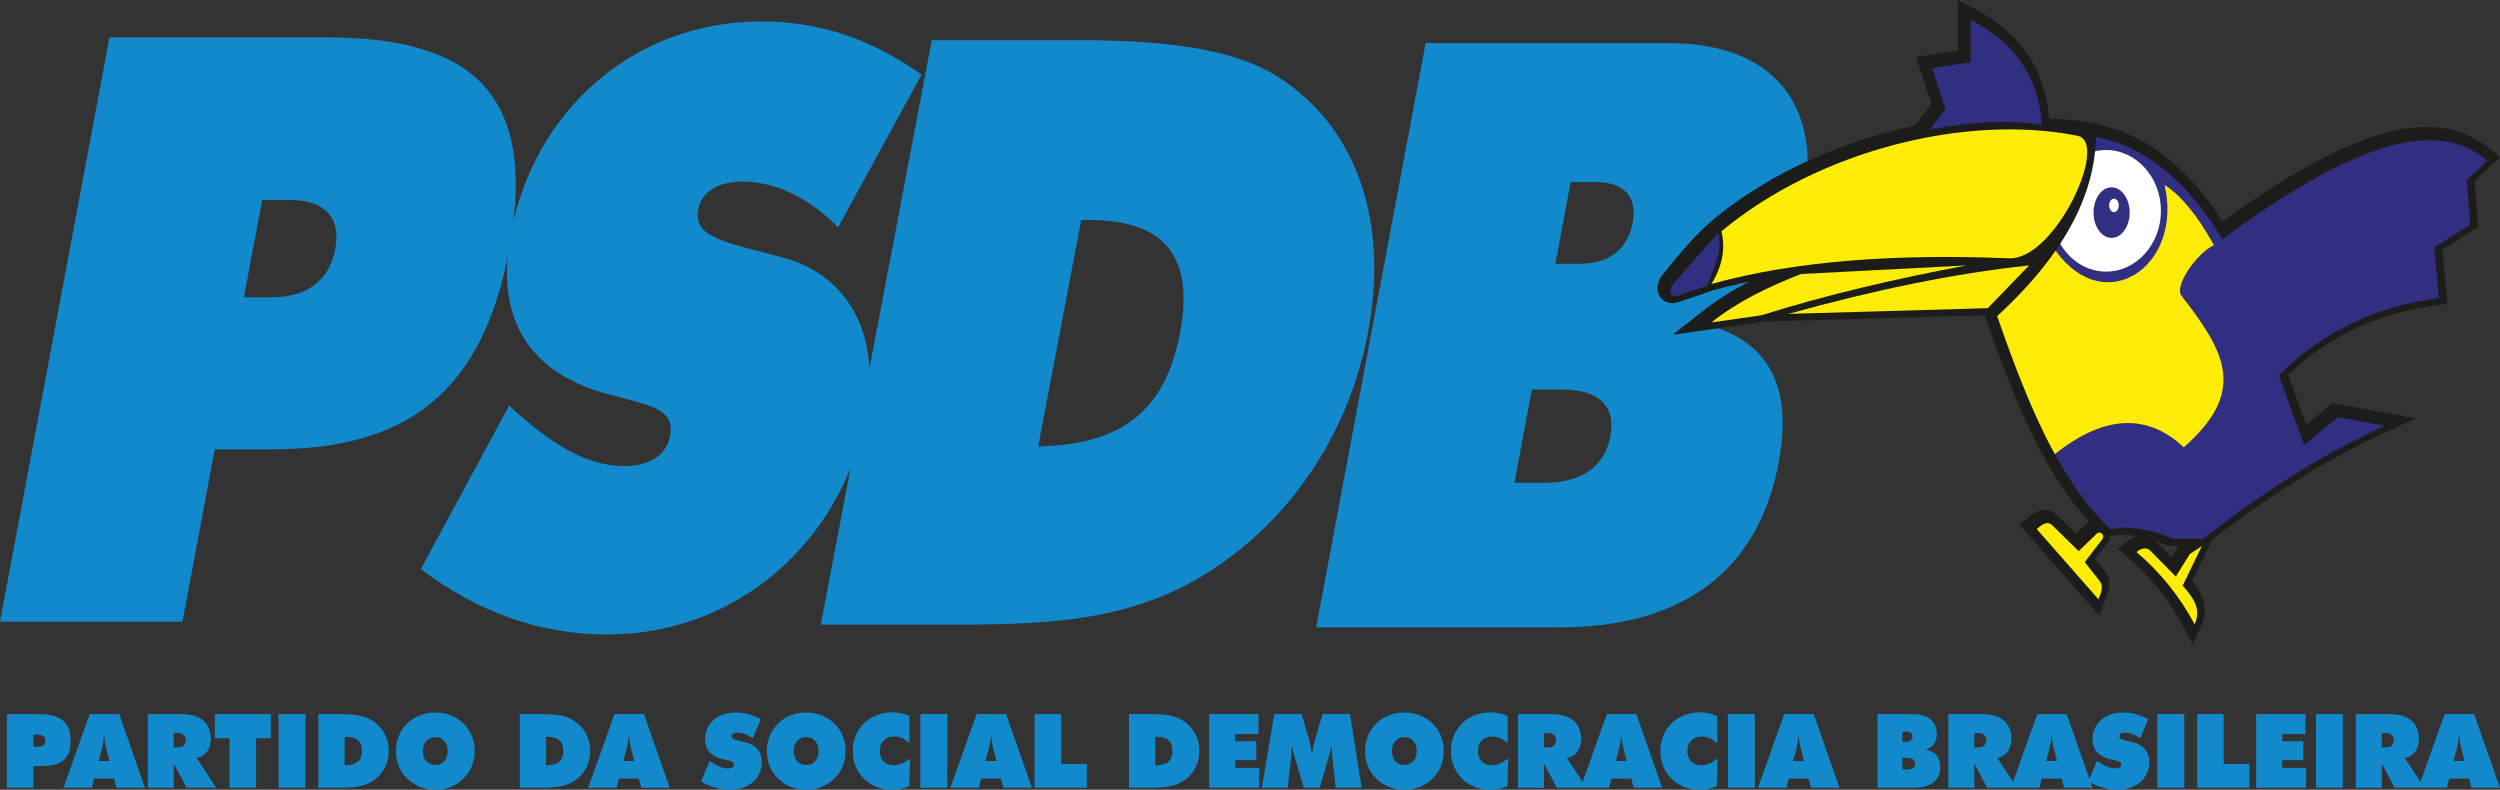
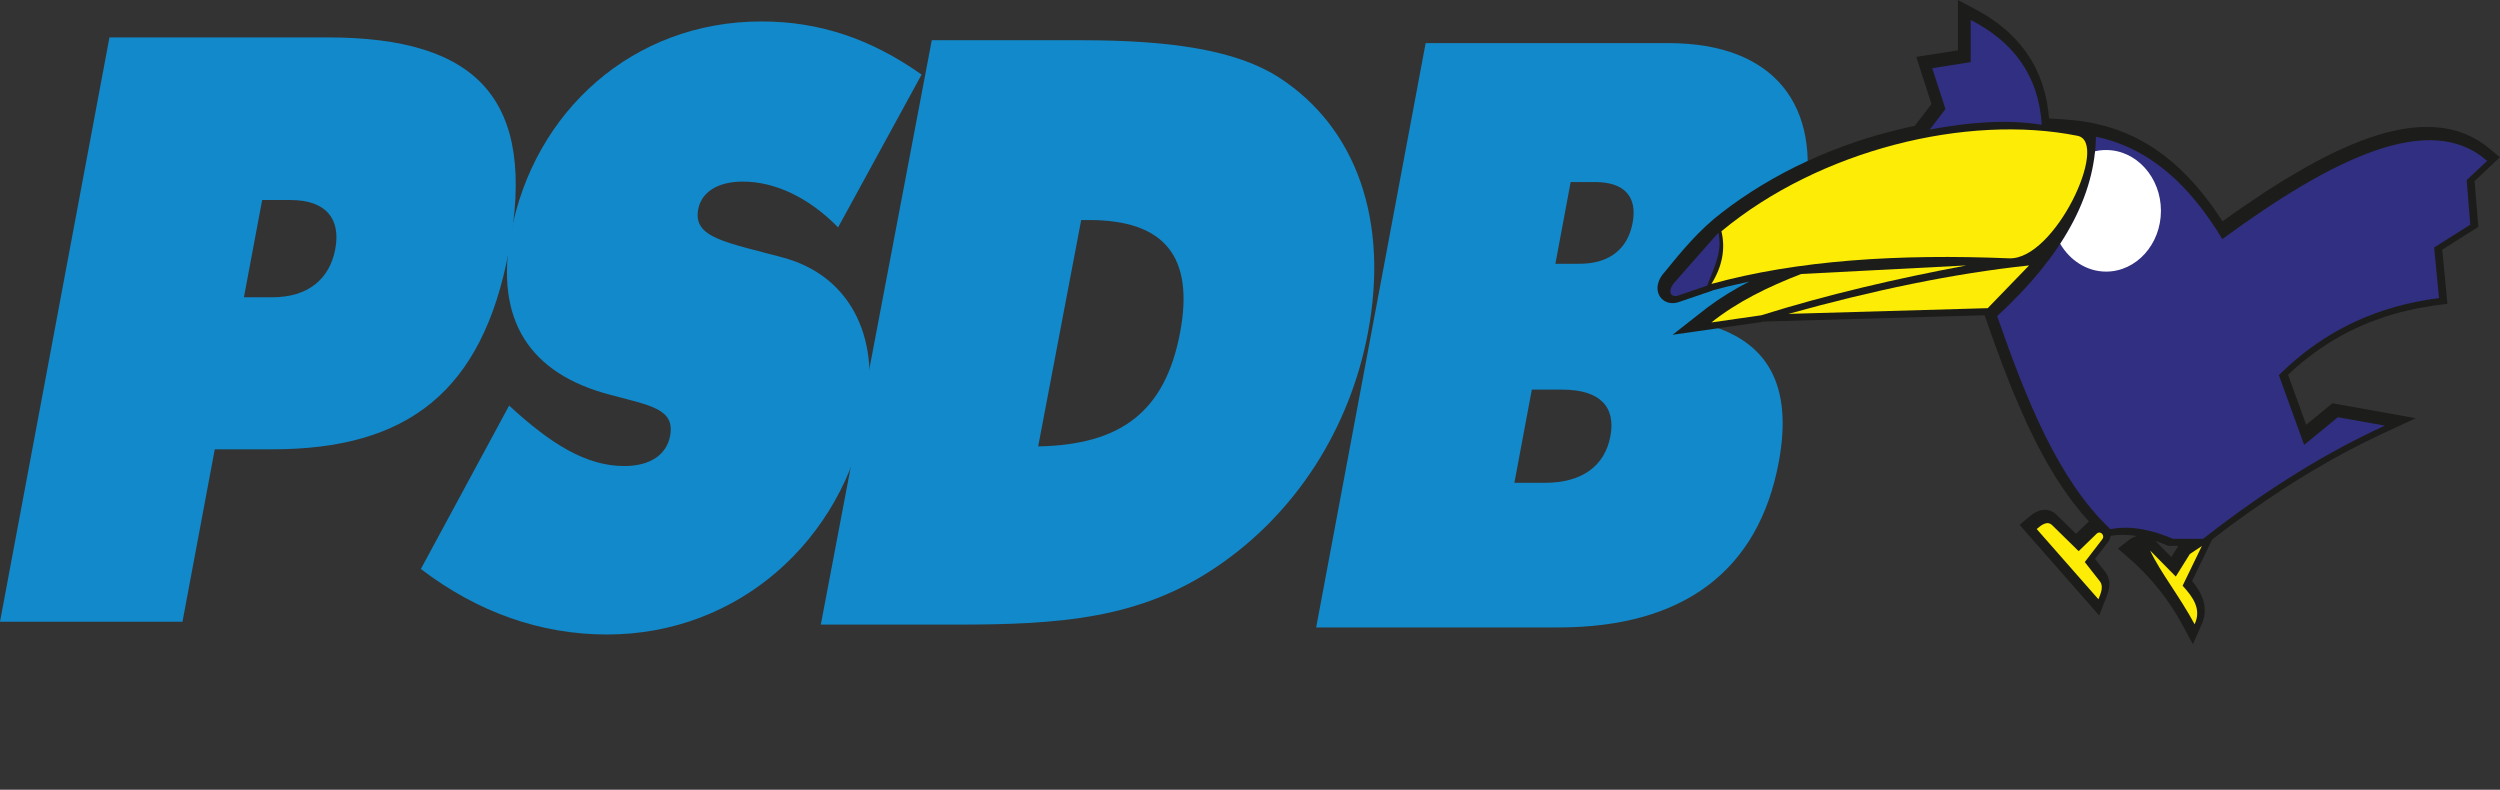
<svg xmlns="http://www.w3.org/2000/svg" width="175.75pt" height="55.52pt" viewBox="0 0 175.75 55.52" version="1.1">
  <rect x="0" y="0" width="175.75" height="55.52" fill="#333333" stroke="none" />
  <defs>
    <clipPath id="clip1">
      <path d="M 116 0 L 175.75 0 L 175.75 46 L 116 46 Z M 116 0 " />
    </clipPath>
    <clipPath id="clip2">
      <path d="M 0 50 L 175.75 50 L 175.75 55.52 L 0 55.52 Z M 0 50 " />
    </clipPath>
  </defs>
  <g id="surface1">
    <path style=" stroke:none;fill-rule:evenodd;fill:rgb(7.1%,53.699%,79.199%);fill-opacity:1;" d="M 110.418 12.797 L 112.117 12.797 C 114.211 12.797 115.117 13.832 114.773 15.672 C 114.43 17.508 113.137 18.543 111.039 18.543 L 109.344 18.543 Z M 107.688 27.391 L 109.832 27.391 C 112.477 27.391 113.598 28.598 113.211 30.664 C 112.824 32.734 111.25 33.941 108.605 33.941 L 106.461 33.941 Z M 92.527 44.109 L 109.547 44.109 C 118.379 44.109 123.625 40.09 125.043 32.504 C 126.055 27.105 124.312 23.887 119.688 22.738 C 123.352 21.816 125.98 18.715 126.82 14.234 C 128.09 7.453 124.773 3.031 117.289 3.031 L 100.223 3.031 L 92.527 44.109 " />
    <path style=" stroke:none;fill-rule:evenodd;fill:rgb(7.1%,53.699%,79.199%);fill-opacity:1;" d="M 72.984 31.383 L 76.008 15.469 L 76.566 15.469 C 81.828 15.469 83.98 17.996 82.957 23.398 C 81.898 28.969 78.777 31.27 72.984 31.383 Z M 57.703 43.91 L 67.266 43.91 C 74.504 43.91 80.148 43.508 85.555 39.828 C 91.07 36.094 94.879 30.176 96.164 23.398 C 97.648 15.582 95.41 8.977 89.863 5.414 C 86.883 3.52 82.305 2.828 76.031 2.828 L 65.504 2.828 L 57.703 43.91 " />
    <path style=" stroke:none;fill-rule:evenodd;fill:rgb(7.1%,53.699%,79.199%);fill-opacity:1;" d="M 29.586 40 C 33.582 43.047 38.008 44.605 42.672 44.605 C 51.953 44.605 59.25 37.934 60.887 29.141 C 61.957 23.398 59.539 19.316 55.051 18.109 C 51.035 17.02 48.707 16.73 49.082 14.723 C 49.305 13.516 50.438 12.766 52.223 12.766 C 54.457 12.766 56.836 13.859 58.918 15.984 L 64.789 5.242 C 61.191 2.711 57.594 1.508 53.527 1.508 C 44.496 1.508 37.512 7.828 35.906 16.445 C 34.793 22.422 37.156 26.27 42.93 27.762 C 45.719 28.512 47.465 28.738 47.109 30.637 C 46.863 31.957 45.723 32.762 43.887 32.762 C 41.207 32.762 38.715 31.211 35.793 28.512 L 29.586 40 " />
    <path style=" stroke:none;fill-rule:evenodd;fill:rgb(7.1%,53.699%,79.199%);fill-opacity:1;" d="M 18.43 14.062 L 20.426 14.062 C 22.918 14.062 23.969 15.383 23.57 17.508 C 23.172 19.633 21.641 20.898 19.145 20.898 L 17.148 20.898 Z M 0 43.707 L 12.828 43.707 L 15.098 31.586 L 19.141 31.586 C 28.621 31.586 33.914 27.562 35.777 17.621 C 37.777 6.938 33.543 2.629 23.016 2.629 L 7.695 2.629 L 0 43.707 " />
    <g clip-path="url(#clip1)" clip-rule="nonzero">
      <path style=" stroke:none;fill-rule:evenodd;fill:rgb(10.999%,11.4%,10.599%);fill-opacity:1;" d="M 151.523 38.023 C 151.832 38.133 152.129 38.25 152.43 38.375 L 153.137 38.375 L 152.645 39.164 Z M 153.27 43.656 L 154.164 45.293 L 154.855 43.711 C 154.895 43.582 154.93 43.453 154.961 43.316 C 154.98 43.184 154.992 43.059 154.996 42.922 C 154.992 42.793 154.984 42.672 154.969 42.543 C 154.938 42.379 154.898 42.227 154.848 42.066 C 154.805 41.957 154.762 41.852 154.707 41.742 C 154.539 41.418 154.34 41.125 154.105 40.844 L 155.52 37.922 C 157.137 36.668 158.809 35.488 160.52 34.367 C 161.172 33.949 161.828 33.539 162.492 33.141 C 163.375 32.617 164.266 32.113 165.172 31.633 C 165.906 31.25 166.648 30.883 167.398 30.527 L 169.832 29.402 L 163.969 28.348 L 162.125 29.859 L 160.852 26.344 C 161.141 26.074 161.434 25.816 161.73 25.559 C 162.039 25.309 162.348 25.066 162.664 24.828 C 162.98 24.602 163.301 24.383 163.625 24.172 C 163.949 23.969 164.273 23.777 164.605 23.59 C 164.938 23.41 165.273 23.242 165.613 23.078 C 165.953 22.922 166.297 22.777 166.641 22.637 C 166.992 22.504 167.34 22.379 167.695 22.258 C 168.051 22.145 168.406 22.043 168.77 21.945 C 169.137 21.855 169.5 21.77 169.867 21.691 C 170.238 21.621 170.613 21.559 170.988 21.5 L 172.055 21.352 L 171.691 17.551 L 174.227 15.949 L 173.965 12.73 L 175.746 11.051 L 174.707 10.203 L 174.258 9.898 L 173.789 9.637 L 173.305 9.414 L 172.805 9.234 L 172.289 9.098 L 171.762 9 L 171.223 8.941 L 170.672 8.922 L 170.113 8.934 L 169.543 8.98 L 168.965 9.062 L 168.375 9.176 L 167.777 9.316 L 167.172 9.488 L 166.559 9.691 L 165.934 9.918 L 165.301 10.172 L 164.66 10.449 L 164.008 10.754 L 163.352 11.082 L 162.688 11.43 L 162.012 11.805 L 160.641 12.609 L 159.238 13.496 C 158.227 14.164 157.227 14.844 156.242 15.559 C 155.805 14.859 155.316 14.199 154.801 13.555 C 154.551 13.25 154.297 12.957 154.035 12.668 L 153.496 12.113 C 153.223 11.848 152.945 11.594 152.656 11.344 L 152.066 10.875 L 151.457 10.441 L 150.82 10.047 L 150.164 9.691 L 149.484 9.375 L 148.781 9.105 L 148.055 8.875 L 147.684 8.781 C 146.527 8.48 145.309 8.387 144.051 8.328 C 144.02 7.93 143.965 7.539 143.895 7.148 L 143.75 6.508 L 143.566 5.891 L 143.344 5.305 L 143.086 4.742 L 142.789 4.203 L 142.457 3.695 L 142.09 3.211 L 141.691 2.758 L 141.262 2.328 C 141.031 2.121 140.801 1.922 140.559 1.73 C 140.309 1.543 140.055 1.363 139.797 1.191 C 139.523 1.02 139.25 0.859 138.973 0.703 L 137.641 0 L 137.641 3.539 L 134.711 3.996 L 135.781 7.312 L 134.609 8.844 C 133.723 9.02 132.848 9.258 131.973 9.496 L 131.133 9.75 L 130.297 10.027 L 129.465 10.324 L 128.645 10.641 L 127.828 10.98 L 127.023 11.34 L 126.227 11.719 L 125.441 12.121 L 124.672 12.543 L 123.914 12.984 L 123.172 13.445 L 122.445 13.926 L 121.734 14.426 L 121.086 14.914 C 119.484 16.121 118.203 17.668 116.977 19.184 L 116.859 19.324 L 116.754 19.484 L 116.664 19.648 L 116.598 19.824 L 116.547 20.004 L 116.523 20.199 L 116.531 20.402 L 116.578 20.613 L 116.672 20.82 L 116.82 21.008 L 117.012 21.16 L 117.227 21.258 L 117.445 21.305 L 117.656 21.309 L 117.859 21.281 L 118.035 21.23 L 120.375 20.43 L 120.379 20.418 L 121.445 20.141 C 121.949 20.02 122.457 19.906 122.965 19.797 C 121.941 20.32 120.961 20.926 120.039 21.609 L 117.582 23.535 L 123.789 22.648 L 123.914 22.609 L 139.516 22.164 C 139.91 23.297 140.312 24.426 140.734 25.547 C 141.008 26.266 141.289 26.977 141.578 27.688 C 141.871 28.379 142.172 29.066 142.48 29.75 C 142.719 30.25 142.957 30.742 143.203 31.234 C 143.453 31.715 143.711 32.184 143.977 32.656 L 144.52 33.562 L 145.094 34.434 L 145.691 35.266 L 146.32 36.055 L 146.855 36.664 L 146.727 36.77 L 145.945 37.527 L 144.57 36.18 L 144.441 36.066 L 144.27 35.961 L 144.086 35.887 L 143.895 35.848 L 143.711 35.84 L 143.535 35.859 L 143.383 35.895 L 143.117 36.004 C 142.98 36.082 142.859 36.164 142.73 36.258 C 142.477 36.465 142.227 36.684 141.977 36.898 L 147.57 43.266 L 148.066 42.012 C 148.148 41.805 148.215 41.605 148.262 41.387 L 148.289 41.121 L 148.289 40.977 L 148.27 40.824 L 148.234 40.668 L 148.18 40.508 L 148.102 40.355 L 148.016 40.227 L 147.281 39.289 L 148.188 38.113 L 148.277 37.977 L 148.352 37.797 L 148.371 37.676 C 148.98 37.566 149.594 37.582 150.199 37.68 C 150.023 37.738 149.879 37.812 149.723 37.914 L 148.883 38.566 C 149.254 38.883 149.629 39.199 149.988 39.527 C 150.473 39.973 150.922 40.434 151.352 40.926 C 151.691 41.324 152.012 41.73 152.316 42.156 C 152.469 42.371 152.613 42.586 152.758 42.805 C 152.938 43.086 153.105 43.367 153.27 43.656 " />
    </g>
    <path style=" stroke:none;fill-rule:evenodd;fill:rgb(98.799%,92.499%,2.699%);fill-opacity:1;" d="M 146.051 9.547 C 138.254 7.984 127.891 10.551 121.016 16.258 C 121.312 17.492 121.078 18.727 120.312 19.961 C 126.355 18.293 133.469 17.84 141.242 18.16 C 144.453 18.293 148.324 10.004 146.051 9.547 " />
    <path style=" stroke:none;fill-rule:evenodd;fill:rgb(98.799%,92.499%,2.699%);fill-opacity:1;" d="M 126.621 19.262 L 138.238 18.66 C 133.309 19.586 128.48 20.703 123.816 22.164 L 120.312 22.668 C 122.113 21.23 124.285 20.164 126.621 19.262 " />
    <path style=" stroke:none;fill-rule:evenodd;fill:rgb(98.799%,92.499%,2.699%);fill-opacity:1;" d="M 142.645 18.66 L 139.738 21.664 L 125.723 22.066 C 131.609 20.43 137.285 19.227 142.645 18.66 " />
    <path style=" stroke:none;fill-rule:evenodd;fill:rgb(19.199%,18.399%,50.6%);fill-opacity:1;" d="M 120.801 16.359 C 121.102 17.66 120.516 18.777 120.012 20.078 L 118.012 20.766 C 117.398 20.973 117.219 20.422 117.711 19.863 L 120.801 16.359 " />
    <path style=" stroke:none;fill-rule:evenodd;fill:rgb(19.199%,18.399%,50.6%);fill-opacity:1;" d="M 135.836 4.793 L 136.766 7.668 L 135.664 9.105 C 138.387 8.598 141.039 8.375 143.535 8.77 C 143.309 5.234 141.477 2.91 138.543 1.406 L 138.543 4.367 L 135.836 4.793 " />
    <path style=" stroke:none;fill-rule:evenodd;fill:rgb(19.199%,18.399%,50.6%);fill-opacity:1;" d="M 147.344 9.613 C 147.285 13.816 144.973 18.02 140.402 22.223 C 142.461 28.148 144.719 33.766 148.359 37.199 C 149.824 36.918 151.293 37.258 152.758 37.879 L 154.875 37.879 C 159.492 34.266 163.711 31.727 167.652 29.922 L 164.352 29.332 L 161.98 31.277 L 160.203 26.371 C 163.477 23.125 167.285 21.488 171.461 20.953 L 171.121 17.398 L 173.66 15.793 L 173.406 12.66 L 174.844 11.309 C 170.859 7.789 164.055 11.07 156.23 16.809 C 153.98 13.082 151.168 10.406 147.344 9.613 " />
-     <path style=" stroke:none;fill-rule:evenodd;fill:rgb(98.799%,92.499%,2.699%);fill-opacity:1;" d="M 152.168 13 C 153.324 13.734 154.48 15.145 155.637 17.23 C 154.34 17.879 152.848 20.137 153.352 20.785 C 156.492 24.809 157.957 27.555 153.52 31.445 C 150.93 29.02 147.906 29.18 144.453 31.926 C 142.879 29.047 141.605 25.688 140.402 22.223 C 142.074 20.688 143.441 19.152 144.508 17.621 C 148 22.469 153.5 18.676 152.168 13 " />
    <path style=" stroke:none;fill-rule:evenodd;fill:rgb(100%,100%,100%);fill-opacity:1;" d="M 148.062 10.547 C 147.797 10.547 147.535 10.574 147.285 10.633 C 147.066 12.801 146.25 14.969 144.832 17.137 C 145.52 18.312 146.711 19.094 148.062 19.094 C 150.184 19.094 151.914 17.172 151.914 14.82 C 151.914 12.465 150.184 10.547 148.062 10.547 " />
-     <path style=" stroke:none;fill-rule:evenodd;fill:rgb(19.199%,18.399%,50.6%);fill-opacity:1;" d="M 148.441 13.168 C 149.145 13.168 149.715 13.965 149.715 14.945 C 149.715 15.926 149.145 16.723 148.441 16.723 C 147.742 16.723 147.176 15.926 147.176 14.945 C 147.176 13.965 147.742 13.168 148.441 13.168 " />
    <path style=" stroke:none;fill-rule:evenodd;fill:rgb(100%,100%,100%);fill-opacity:1;" d="M 148.613 13.965 C 148.801 13.965 148.949 14.176 148.949 14.438 C 148.949 14.699 148.801 14.914 148.613 14.914 C 148.426 14.914 148.273 14.699 148.273 14.438 C 148.273 14.176 148.426 13.965 148.613 13.965 " />
    <path style=" stroke:none;fill-rule:evenodd;fill:rgb(98.799%,92.499%,2.699%);fill-opacity:1;" d="M 147.391 37.523 C 147.648 37.27 148.008 37.629 147.785 37.918 L 146.559 39.512 L 147.621 40.867 C 147.902 41.23 147.688 41.707 147.52 42.129 L 143.18 37.191 C 143.477 36.938 143.906 36.566 144.273 36.926 L 146.129 38.746 L 147.391 37.523 " />
-     <path style=" stroke:none;fill-rule:evenodd;fill:rgb(98.799%,92.499%,2.699%);fill-opacity:1;" d="M 154.789 38.387 L 153.945 38.949 L 152.957 40.531 L 151.152 38.699 C 150.879 38.422 150.477 38.578 150.195 38.809 C 151.867 40.23 153.23 41.922 154.281 43.887 C 154.777 42.836 154.184 41.992 153.438 41.176 L 154.789 38.387 " />
+     <path style=" stroke:none;fill-rule:evenodd;fill:rgb(98.799%,92.499%,2.699%);fill-opacity:1;" d="M 154.789 38.387 L 153.945 38.949 L 152.957 40.531 L 151.152 38.699 C 151.867 40.23 153.23 41.922 154.281 43.887 C 154.777 42.836 154.184 41.992 153.438 41.176 L 154.789 38.387 " />
    <g clip-path="url(#clip2)" clip-rule="nonzero">
-       <path style=" stroke:none;fill-rule:nonzero;fill:rgb(7.1%,53.699%,79.199%);fill-opacity:1;" d="M 172.484 53.496 L 172.645 52.91 C 172.719 52.637 172.824 52.273 172.855 51.773 L 172.891 51.773 C 172.922 52.273 173.027 52.637 173.102 52.91 L 173.262 53.496 Z M 170.012 55.383 L 172.016 55.383 L 172.176 54.73 L 173.578 54.73 L 173.746 55.383 L 175.746 55.383 L 173.934 50.199 L 171.859 50.199 Z M 167.438 51.535 L 167.727 51.535 C 168.09 51.535 168.277 51.73 168.277 52.047 C 168.277 52.367 168.082 52.547 167.727 52.547 L 167.438 52.547 Z M 165.609 55.383 L 167.438 55.383 L 167.438 53.672 L 168.344 55.383 L 170.43 55.383 L 169.047 53.273 C 169.648 53.199 170.047 52.684 170.047 51.945 C 170.047 50.84 169.336 50.199 167.953 50.199 L 165.609 50.199 Z M 162.812 55.383 L 164.703 55.383 L 164.703 50.199 L 162.812 50.199 Z M 158.609 55.383 L 162.117 55.383 L 162.117 53.977 L 160.438 53.977 L 160.438 53.434 L 161.922 53.434 L 161.922 52.105 L 160.438 52.105 L 160.438 51.605 L 162.074 51.605 L 162.074 50.199 L 158.609 50.199 Z M 154.465 55.383 L 158.137 55.383 L 158.137 53.699 L 156.324 53.699 L 156.324 50.199 L 154.465 50.199 Z M 151.66 55.383 L 153.555 55.383 L 153.555 50.199 L 151.66 50.199 Z M 146.824 54.938 C 147.488 55.324 148.18 55.52 148.859 55.52 C 150.215 55.52 151.102 54.68 151.102 53.57 C 151.102 52.844 150.637 52.332 149.945 52.18 C 149.332 52.039 148.984 52.004 148.984 51.75 C 148.984 51.598 149.129 51.504 149.391 51.504 C 149.715 51.504 150.094 51.641 150.453 51.91 L 151.02 50.555 C 150.426 50.238 149.867 50.086 149.273 50.086 C 147.953 50.086 147.105 50.883 147.105 51.969 C 147.105 52.723 147.555 53.207 148.438 53.395 C 148.867 53.488 149.129 53.52 149.129 53.758 C 149.129 53.926 148.984 54.027 148.715 54.027 C 148.324 54.027 147.918 53.832 147.418 53.488 Z M 143.844 53.496 L 144 52.91 C 144.074 52.637 144.184 52.273 144.211 51.773 L 144.246 51.773 C 144.277 52.273 144.387 52.637 144.457 52.91 L 144.617 53.496 Z M 141.371 55.383 L 143.371 55.383 L 143.531 54.73 L 144.938 54.73 L 145.102 55.383 L 147.102 55.383 L 145.289 50.199 L 143.219 50.199 Z M 138.797 51.535 L 139.086 51.535 C 139.445 51.535 139.637 51.73 139.637 52.047 C 139.637 52.367 139.438 52.547 139.086 52.547 L 138.797 52.547 Z M 136.969 55.383 L 138.797 55.383 L 138.797 53.672 L 139.699 55.383 L 141.785 55.383 L 140.402 53.273 C 141.004 53.199 141.402 52.684 141.402 51.945 C 141.402 50.84 140.691 50.199 139.309 50.199 L 136.969 50.199 Z M 133.738 53.273 L 134.051 53.273 C 134.438 53.273 134.633 53.426 134.633 53.684 C 134.633 53.945 134.438 54.098 134.051 54.098 L 133.738 54.098 Z M 133.738 51.434 L 133.984 51.434 C 134.289 51.434 134.449 51.562 134.449 51.793 C 134.449 52.027 134.289 52.156 133.984 52.156 L 133.738 52.156 Z M 131.992 55.383 L 134.465 55.383 C 135.746 55.383 136.398 54.875 136.398 53.918 C 136.398 53.234 136.059 52.832 135.355 52.684 C 135.863 52.57 136.16 52.18 136.16 51.613 C 136.16 50.758 135.559 50.199 134.473 50.199 L 131.992 50.199 Z M 126.055 53.496 L 126.215 52.91 C 126.285 52.637 126.395 52.273 126.426 51.773 L 126.461 51.773 C 126.488 52.273 126.598 52.637 126.672 52.91 L 126.828 53.496 Z M 123.582 55.383 L 125.586 55.383 L 125.742 54.73 L 127.148 54.73 L 127.316 55.383 L 129.316 55.383 L 127.504 50.199 L 125.434 50.199 Z M 121.473 55.383 L 123.363 55.383 L 123.363 50.199 L 121.473 50.199 Z M 120.715 52.258 L 120.715 50.336 C 120.316 50.164 119.918 50.078 119.496 50.078 C 117.887 50.078 116.723 51.23 116.723 52.801 C 116.723 53.707 117.098 54.469 117.793 54.984 C 118.266 55.332 118.844 55.52 119.477 55.52 C 119.883 55.52 120.277 55.441 120.691 55.273 L 120.75 53.324 C 120.336 53.629 119.98 53.801 119.598 53.801 C 118.988 53.801 118.621 53.395 118.621 52.801 C 118.621 52.172 119.031 51.773 119.633 51.773 C 120.023 51.773 120.371 51.934 120.715 52.258 Z M 113.586 53.496 L 113.746 52.91 C 113.82 52.637 113.93 52.273 113.957 51.773 L 113.992 51.773 C 114.02 52.273 114.133 52.637 114.203 52.91 L 114.363 53.496 Z M 111.113 55.383 L 113.117 55.383 L 113.273 54.73 L 114.684 54.73 L 114.848 55.383 L 116.848 55.383 L 115.035 50.199 L 112.965 50.199 Z M 108.539 51.535 L 108.828 51.535 C 109.191 51.535 109.383 51.73 109.383 52.047 C 109.383 52.367 109.184 52.547 108.828 52.547 L 108.539 52.547 Z M 106.715 55.383 L 108.539 55.383 L 108.539 53.672 L 109.445 55.383 L 111.531 55.383 L 110.148 53.273 C 110.75 53.199 111.148 52.684 111.148 51.945 C 111.148 50.84 110.438 50.199 109.055 50.199 L 106.715 50.199 Z M 105.992 52.258 L 105.992 50.336 C 105.594 50.164 105.195 50.078 104.773 50.078 C 103.164 50.078 102 51.23 102 52.801 C 102 53.707 102.379 54.469 103.07 54.984 C 103.543 55.332 104.121 55.52 104.754 55.52 C 105.16 55.52 105.559 55.441 105.973 55.273 L 106.027 53.324 C 105.613 53.629 105.262 53.801 104.879 53.801 C 104.27 53.801 103.898 53.395 103.898 52.801 C 103.898 52.172 104.312 51.773 104.914 51.773 C 105.305 51.773 105.652 51.934 105.992 52.258 Z M 98.727 53.781 C 98.219 53.781 97.852 53.402 97.852 52.801 C 97.852 52.199 98.219 51.816 98.727 51.816 C 99.234 51.816 99.598 52.199 99.598 52.801 C 99.598 53.402 99.234 53.781 98.727 53.781 Z M 101.496 52.801 C 101.496 52.039 101.223 51.367 100.715 50.867 C 100.191 50.359 99.504 50.086 98.727 50.086 C 97.953 50.086 97.266 50.359 96.742 50.867 C 96.234 51.367 95.961 52.035 95.961 52.801 C 95.961 53.57 96.234 54.23 96.742 54.73 C 97.266 55.234 97.953 55.52 98.727 55.52 C 99.496 55.52 100.199 55.234 100.707 54.734 C 101.223 54.23 101.496 53.57 101.496 52.801 Z M 93.898 55.383 L 95.723 55.383 L 94.906 50.199 L 92.984 50.199 L 92.602 51.461 C 92.5 51.809 92.34 52.309 92.246 52.996 L 92.219 52.996 C 92.137 52.316 91.977 51.832 91.875 51.484 L 91.508 50.199 L 89.586 50.199 L 88.703 55.383 L 90.527 55.383 L 90.754 53.332 C 90.781 53.055 90.805 52.734 90.832 52.383 C 90.891 52.758 90.977 53.09 91.066 53.387 L 91.66 55.383 L 92.77 55.383 L 93.359 53.387 C 93.449 53.09 93.535 52.758 93.594 52.383 C 93.629 52.801 93.652 53.121 93.672 53.332 Z M 85.004 55.383 L 88.512 55.383 L 88.512 53.977 L 86.828 53.977 L 86.828 53.434 L 88.316 53.434 L 88.316 52.105 L 86.828 52.105 L 86.828 51.605 L 88.469 51.605 L 88.469 50.199 L 85.004 50.199 Z M 81.219 53.801 L 81.219 51.793 L 81.297 51.793 C 82.051 51.793 82.426 52.113 82.426 52.793 C 82.426 53.496 82.043 53.785 81.219 53.801 Z M 79.367 55.383 L 80.738 55.383 C 81.773 55.383 82.57 55.332 83.246 54.867 C 83.934 54.395 84.316 53.648 84.316 52.793 C 84.316 51.809 83.816 50.977 82.926 50.527 C 82.449 50.289 81.773 50.199 80.875 50.199 L 79.367 50.199 Z M 72.734 55.383 L 76.406 55.383 L 76.406 53.699 L 74.598 53.699 L 74.598 50.199 L 72.734 50.199 Z M 69.281 53.496 L 69.441 52.91 C 69.516 52.637 69.621 52.273 69.652 51.773 L 69.688 51.773 C 69.715 52.273 69.824 52.637 69.898 52.91 L 70.055 53.496 Z M 66.809 55.383 L 68.809 55.383 L 68.969 54.73 L 70.375 54.73 L 70.543 55.383 L 72.543 55.383 L 70.73 50.199 L 68.656 50.199 Z M 64.699 55.383 L 66.59 55.383 L 66.59 50.199 L 64.699 50.199 Z M 63.941 52.258 L 63.941 50.336 C 63.543 50.164 63.145 50.078 62.723 50.078 C 61.113 50.078 59.949 51.23 59.949 52.801 C 59.949 53.707 60.324 54.469 61.02 54.984 C 61.492 55.332 62.07 55.52 62.703 55.52 C 63.105 55.52 63.504 55.441 63.918 55.273 L 63.977 53.324 C 63.562 53.629 63.207 53.801 62.824 53.801 C 62.215 53.801 61.848 53.395 61.848 52.801 C 61.848 52.172 62.258 51.773 62.859 51.773 C 63.254 51.773 63.598 51.934 63.941 52.258 Z M 56.676 53.781 C 56.168 53.781 55.797 53.402 55.797 52.801 C 55.797 52.199 56.168 51.816 56.676 51.816 C 57.184 51.816 57.547 52.199 57.547 52.801 C 57.547 53.402 57.184 53.781 56.676 53.781 Z M 59.445 52.801 C 59.445 52.039 59.168 51.367 58.66 50.867 C 58.141 50.359 57.453 50.086 56.676 50.086 C 55.902 50.086 55.211 50.359 54.691 50.867 C 54.184 51.367 53.906 52.035 53.906 52.801 C 53.906 53.57 54.184 54.23 54.691 54.73 C 55.211 55.234 55.902 55.52 56.676 55.52 C 57.445 55.52 58.148 55.234 58.652 54.734 C 59.168 54.23 59.445 53.57 59.445 52.801 Z M 49.289 54.938 C 49.953 55.324 50.645 55.52 51.324 55.52 C 52.68 55.52 53.562 54.68 53.562 53.57 C 53.562 52.844 53.098 52.332 52.41 52.18 C 51.793 52.039 51.449 52.004 51.449 51.75 C 51.449 51.598 51.594 51.504 51.852 51.504 C 52.18 51.504 52.555 51.641 52.918 51.91 L 53.484 50.555 C 52.891 50.238 52.332 50.086 51.738 50.086 C 50.418 50.086 49.57 50.883 49.57 51.969 C 49.57 52.723 50.02 53.207 50.902 53.395 C 51.332 53.488 51.594 53.52 51.594 53.758 C 51.594 53.926 51.449 54.027 51.18 54.027 C 50.789 54.027 50.383 53.832 49.883 53.488 Z M 43.82 53.496 L 43.98 52.91 C 44.051 52.637 44.16 52.273 44.191 51.773 L 44.227 51.773 C 44.254 52.273 44.363 52.637 44.438 52.91 L 44.594 53.496 Z M 41.348 55.383 L 43.348 55.383 L 43.508 54.73 L 44.914 54.73 L 45.082 55.383 L 47.082 55.383 L 45.27 50.199 L 43.199 50.199 Z M 38.391 53.801 L 38.391 51.793 L 38.469 51.793 C 39.223 51.793 39.598 52.113 39.598 52.793 C 39.598 53.496 39.215 53.785 38.391 53.801 Z M 36.543 55.383 L 37.91 55.383 C 38.945 55.383 39.742 55.332 40.418 54.867 C 41.105 54.395 41.488 53.648 41.488 52.793 C 41.488 51.809 40.988 50.977 40.098 50.527 C 39.621 50.289 38.945 50.199 38.047 50.199 L 36.543 50.199 Z M 30.602 53.781 C 30.094 53.781 29.727 53.402 29.727 52.801 C 29.727 52.199 30.094 51.816 30.602 51.816 C 31.109 51.816 31.473 52.199 31.473 52.801 C 31.473 53.402 31.109 53.781 30.602 53.781 Z M 33.371 52.801 C 33.371 52.039 33.094 51.367 32.59 50.867 C 32.066 50.359 31.379 50.086 30.602 50.086 C 29.828 50.086 29.141 50.359 28.617 50.867 C 28.109 51.367 27.836 52.035 27.836 52.801 C 27.836 53.57 28.109 54.23 28.617 54.73 C 29.141 55.234 29.828 55.52 30.602 55.52 C 31.371 55.52 32.074 55.234 32.582 54.734 C 33.094 54.23 33.371 53.57 33.371 52.801 Z M 24.23 53.801 L 24.23 51.793 L 24.309 51.793 C 25.062 51.793 25.441 52.113 25.441 52.793 C 25.441 53.496 25.055 53.785 24.23 53.801 Z M 22.383 55.383 L 23.75 55.383 C 24.789 55.383 25.586 55.332 26.258 54.867 C 26.945 54.395 27.332 53.648 27.332 52.793 C 27.332 51.809 26.832 50.977 25.941 50.527 C 25.461 50.289 24.789 50.199 23.891 50.199 L 22.383 50.199 Z M 19.582 55.383 L 21.473 55.383 L 21.473 50.199 L 19.582 50.199 Z M 16.141 55.383 L 18.004 55.383 L 18.004 51.895 L 19.039 51.895 L 19.039 50.199 L 15.105 50.199 L 15.105 51.895 L 16.141 51.895 Z M 12.211 51.535 L 12.5 51.535 C 12.863 51.535 13.051 51.73 13.051 52.047 C 13.051 52.367 12.855 52.547 12.5 52.547 L 12.211 52.547 Z M 10.387 55.383 L 12.211 55.383 L 12.211 53.672 L 13.117 55.383 L 15.203 55.383 L 13.82 53.273 C 14.422 53.199 14.82 52.684 14.82 51.945 C 14.82 50.84 14.109 50.199 12.727 50.199 L 10.387 50.199 Z M 6.93 53.496 L 7.09 52.91 C 7.164 52.637 7.273 52.273 7.301 51.773 L 7.336 51.773 C 7.367 52.273 7.477 52.637 7.547 52.91 L 7.707 53.496 Z M 4.461 55.383 L 6.461 55.383 L 6.621 54.73 L 8.023 54.73 L 8.191 55.383 L 10.191 55.383 L 8.383 50.199 L 6.309 50.199 Z M 0.484 55.383 L 2.348 55.383 L 2.348 53.852 L 2.934 53.852 C 4.312 53.852 4.969 53.344 4.969 52.09 C 4.969 50.742 4.238 50.199 2.711 50.199 L 0.484 50.199 Z M 2.355 51.641 L 2.645 51.641 C 3.008 51.641 3.195 51.809 3.195 52.078 C 3.195 52.344 3.008 52.504 2.645 52.504 L 2.355 52.504 L 2.355 51.641 " />
-     </g>
+       </g>
  </g>
</svg>